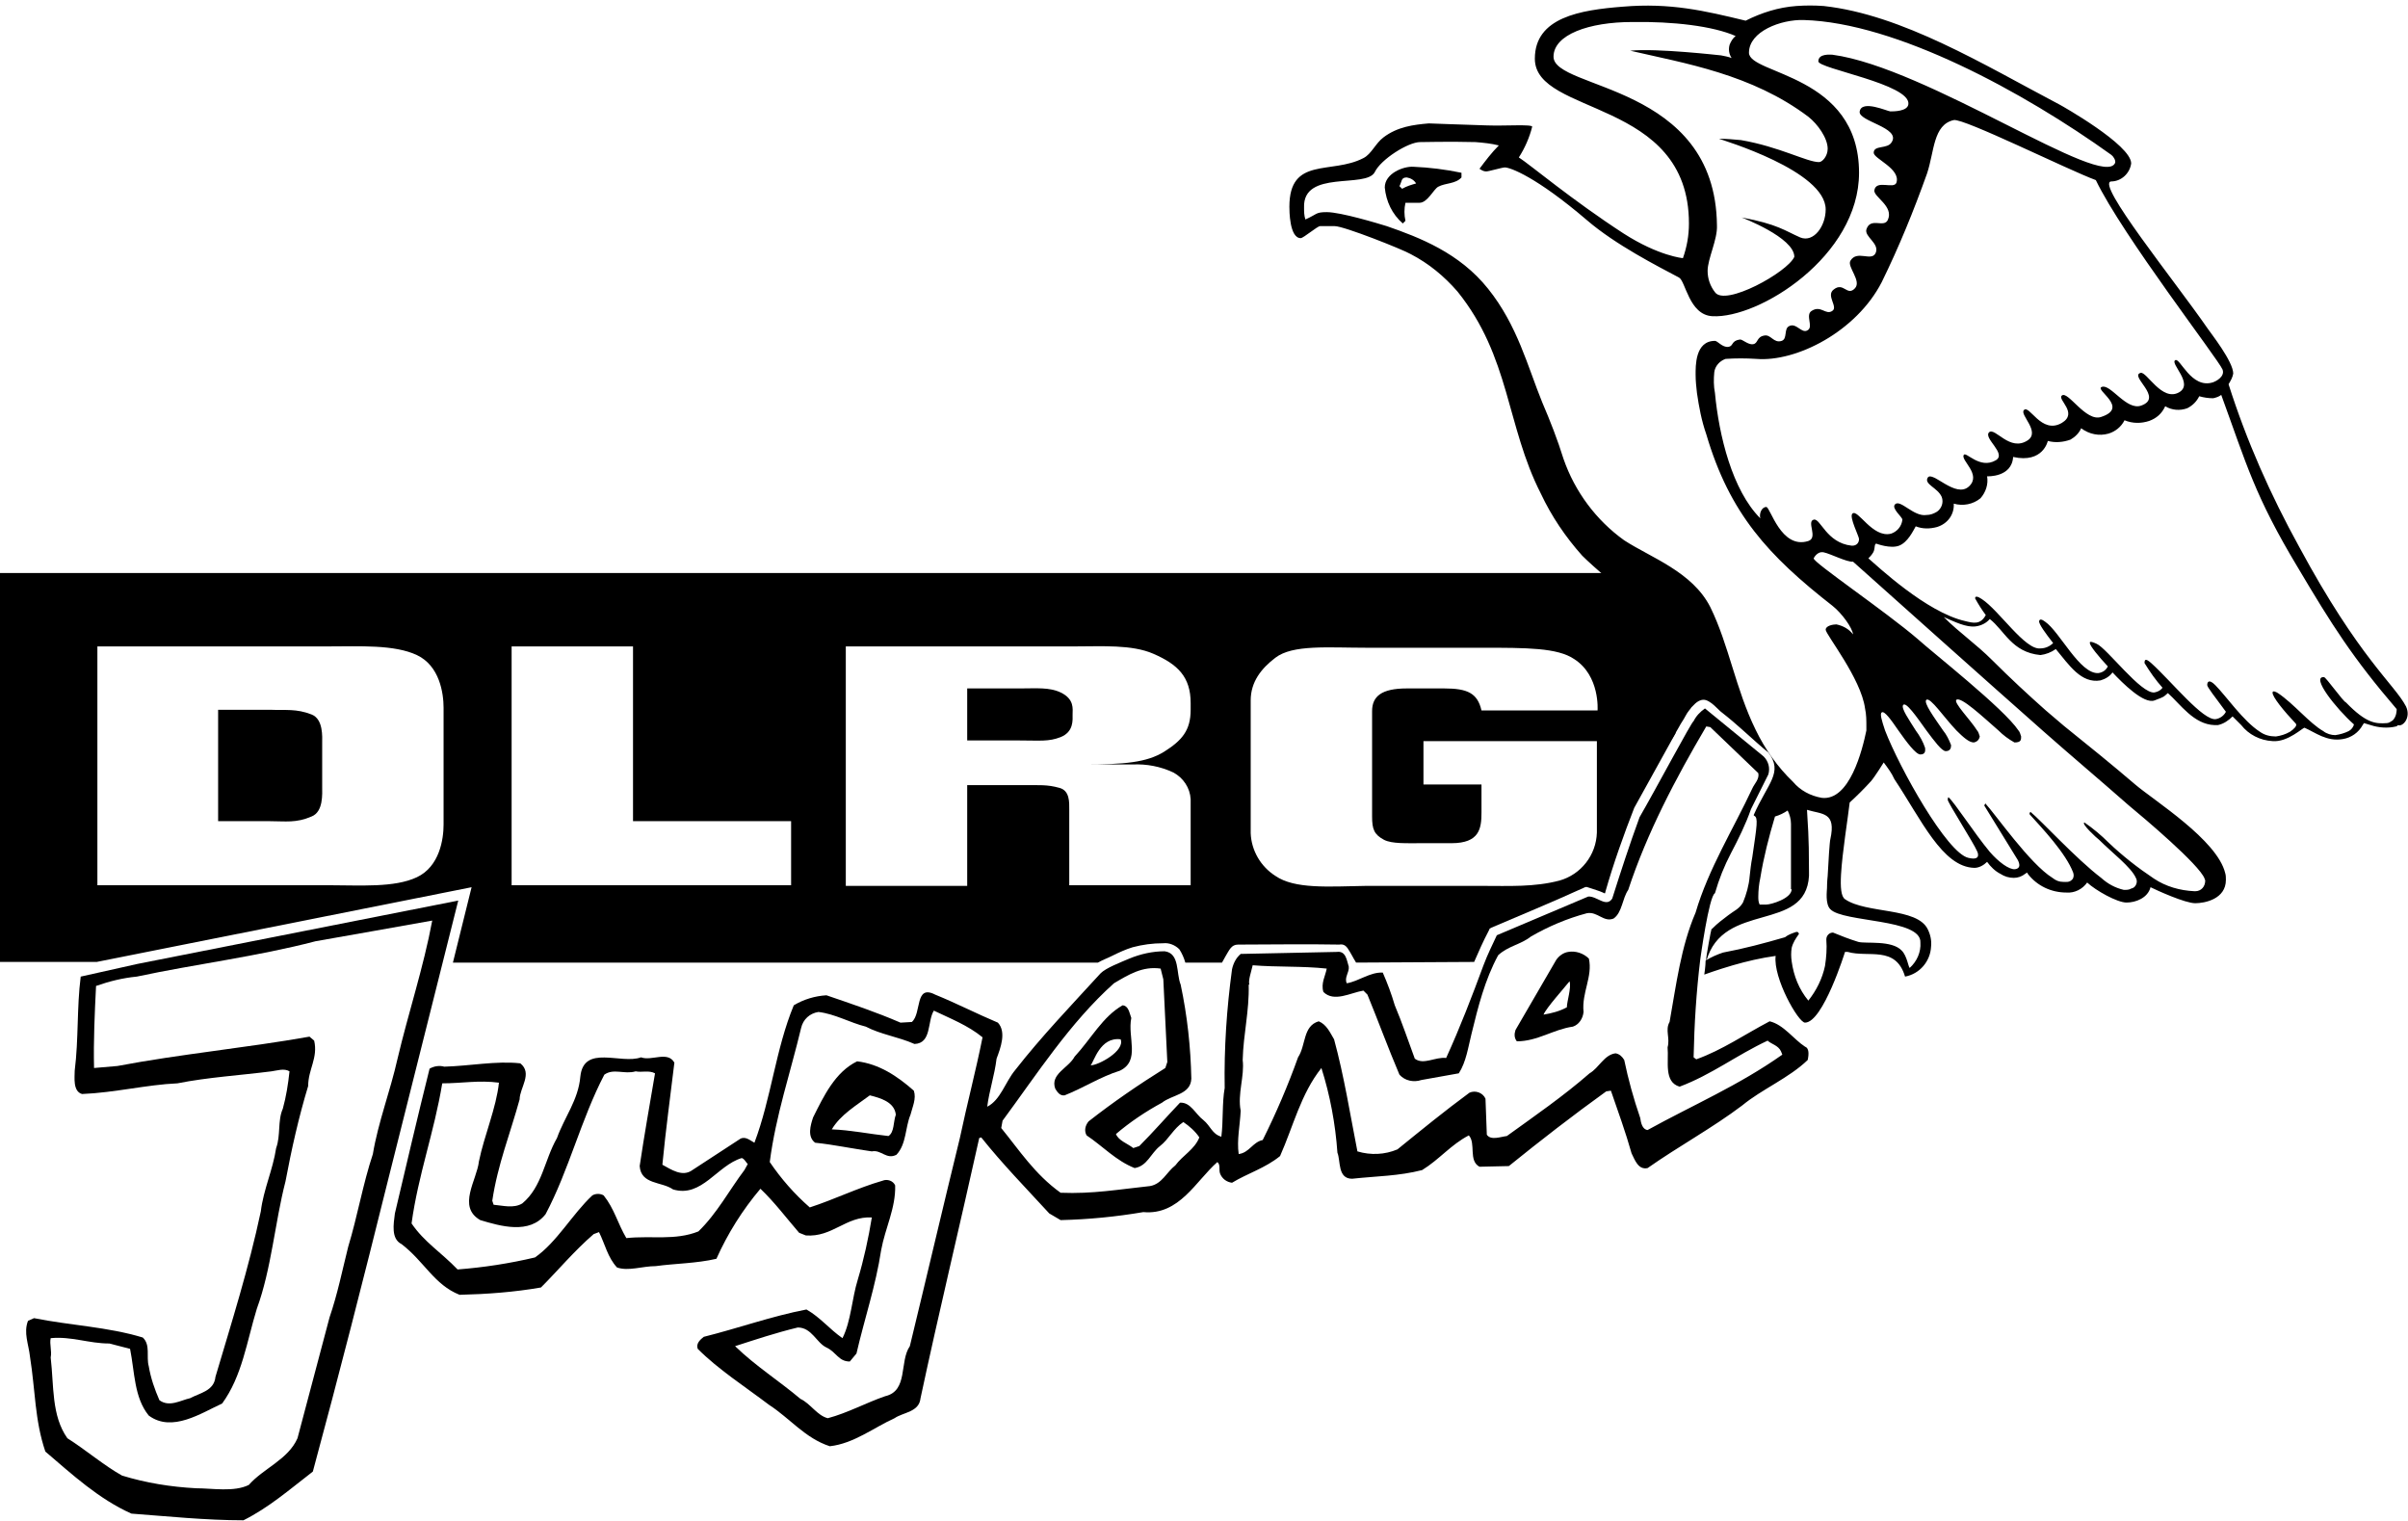
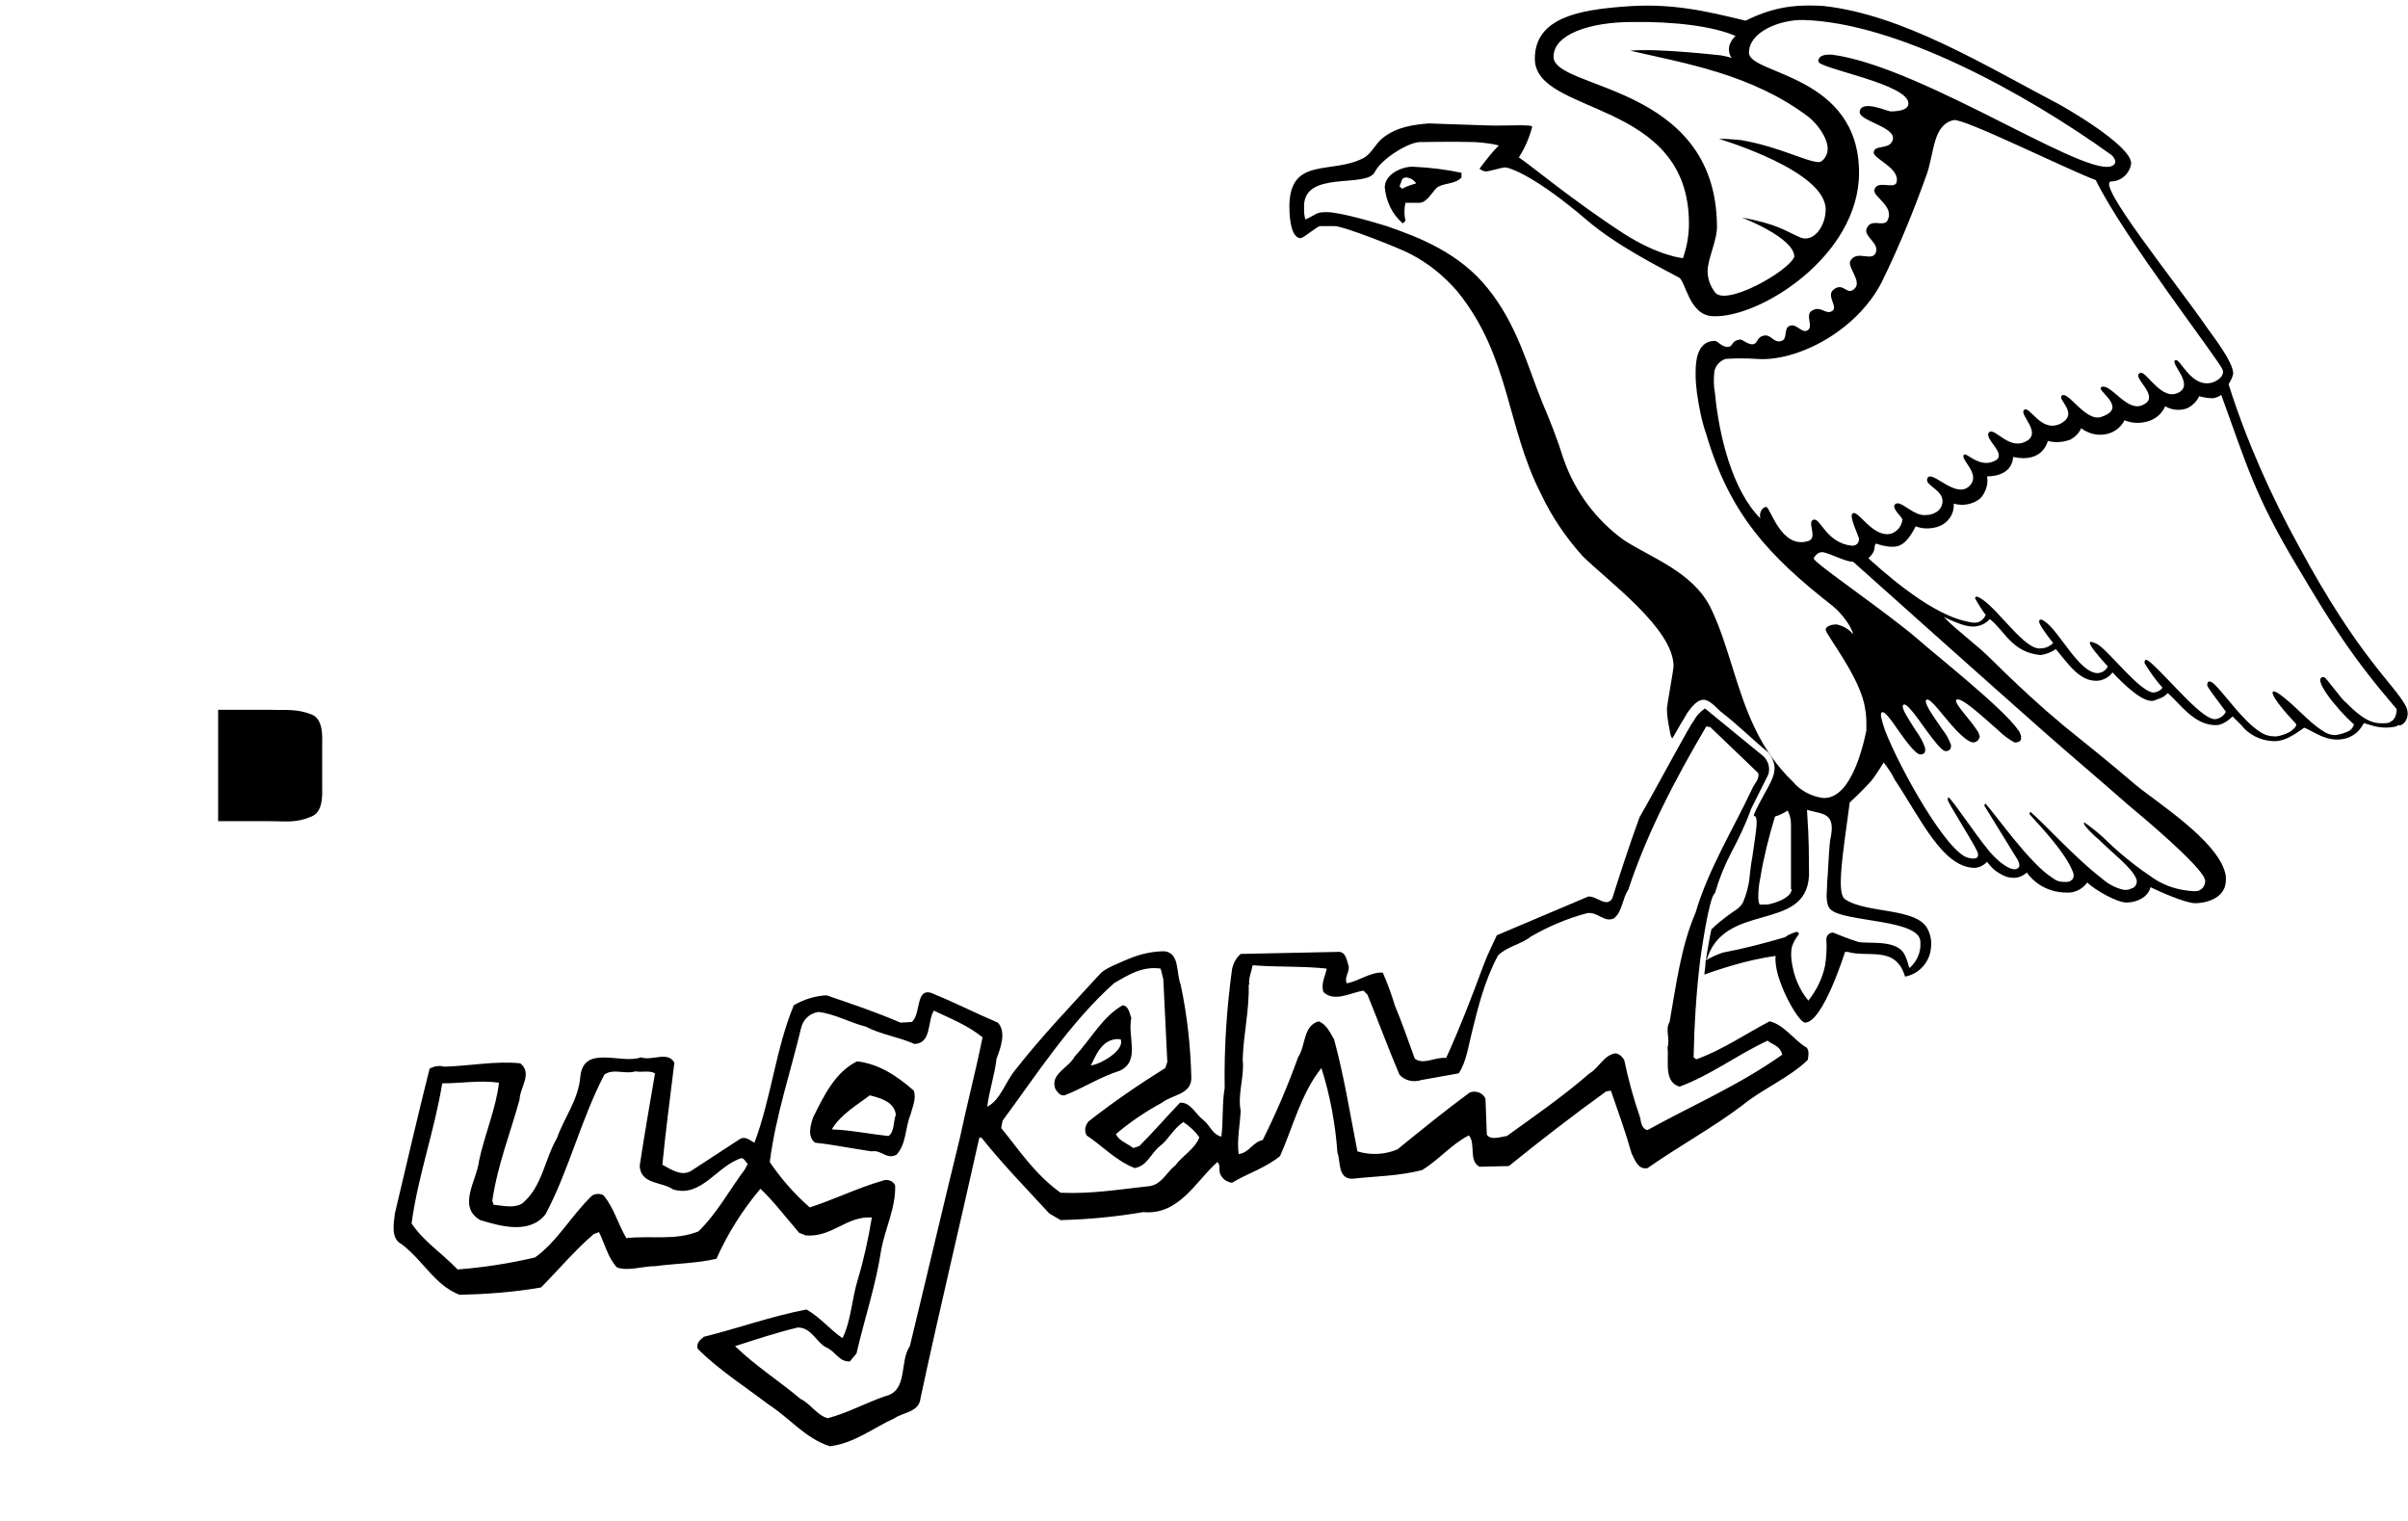
<svg xmlns="http://www.w3.org/2000/svg" height="228" viewBox="0 0 361 228" width="361">
  <g>
    <g transform="translate(0 85)">
-       <path d="m159 18.8c-1.7-.8-3.6-.6-6.1-.6h-7.9v7.8h7.9c3 0 4.3.2 6.1-.5 2-.8 1.8-2.6 1.8-3.4s.3-2.3-1.8-3.3z" />
-       <path d="m251 20.2c.2-2.3.6-6 .5-6.9-.3-2.3-2.1-4.7-4-6.9-2.3-2.5-4.4-3.4-6.9-5.5h-240.6v58.3h14.5l56.2-11.2-2.8 11.3h96.7c.9-.5 1.3-.6 2.1-1 1-.5 2.1-1 3.1-1.3 1.5-.4 3-.6 4.6-.6.9-.1 1.8.3 2.4.9.4.6.7 1.3.9 2h5.5l.5-.9c.6-1 .9-1.8 1.9-1.8 5.1 0 9.8-.1 15.2 0 .5-.1.9.1 1.2.5.6.9.8 1.4 1.3 2.2l17.7-.1c.8-1.8 1.2-2.8 2.3-4.9 0-.1 0-.1 0-.1.1 0 .1 0 .2-.1 4.2-1.8 9.3-3.9 13.9-6 .2-.1.4-.2.6-.1.9.3 1.9.6 2.3.8.3.1.3.3.4-.2 1.2-4.2 2.7-8.4 4.3-12.5l6.2-11.2c-.4-1.4-.1-3.1-.2-4.7zm-184.5 18.4c0 2.2-.6 6.3-4 7.9s-8.5 1.2-13.3 1.2h-34.6v-35.8h34.6c4.7 0 9.9-.3 13.3 1.3s4 5.7 4 7.9zm52.1 9.1h-41.9v-35.8h18.2v26.2h23.7zm51.2-18.1c2.1-.1 4.2.3 6.1 1.2 1.5.8 2.5 2.3 2.6 4v12.9h-18.2v-11.3c0-1.1.1-2.9-1.5-3.3-1.8-.5-2.9-.4-5.7-.4h-8.1v15.1h-18.2v-35.9h34.4c4 0 8.5-.3 11.7 1.1 3.7 1.6 5.6 3.5 5.6 7.4v1c0 3.1-1.3 4.6-4 6.3-2.6 1.6-5.9 1.9-12.1 1.9zm69.7-8.1h-17.4c-.6-2.6-2.1-3.3-5.6-3.3h-5.6c-3.8 0-5.2 1.2-5.2 3.4v15.8c0 1.9.3 2.7 1.8 3.5 1.2.6 3.3.5 5.7.5h4.4c4.2 0 4.5-2.2 4.5-4.6v-4.2h-8.7v-6.5h26v13.7c-.1 3.4-2.4 6.3-5.6 7.2-3.8 1-7.5.8-11.7.8h-17.3c-5.7.1-10.7.5-13.6-1.5-2.2-1.4-3.6-3.8-3.7-6.4v-19.9c0-2.8 1.6-4.8 3.7-6.4 2.6-2 7.9-1.5 13.6-1.5h17.3c6.8 0 11.4 0 13.9 1.7 3.9 2.5 3.5 7.7 3.5 7.7z" />
      <path d="m46.7 22.1c-2.3-.9-3.9-.6-6.2-.7h-7.8v16.7h7.8c2.3 0 3.9.3 6.2-.7 1.8-.7 1.6-3.4 1.6-4.5v-6.5c0-.9.2-3.6-1.6-4.3z" />
    </g>
    <g transform="translate(3 106)">
      <path d="m267.6 50.9c-1.7-1.1-3.2-3.3-5.3-3.8-3.8 2-7.1 4.3-11 5.7l-.4-.3c.1-4.9.4-9.8 1-14.7 0 0 1.3-9.5 2.2-9.9.6-2.1 1.4-4.1 2.4-6 1.1-2.1 2.2-4.3 3-6.6l2.6-5.2c.3-1 0-2-.7-2.7l-8.8-7.2c-.7.5-1.3 1.1-1.7 1.9-.3.1-5.5 9.9-8.1 14.4-1.5 4.1-2.8 8.1-4.1 12.2-.9 1.4-2.3-.4-3.6-.3l-13.7 5.8c-.7 1.5-1.4 2.9-2 4.5-1.7 4.6-3.5 9.3-5.6 13.9-1.6-.2-3.4 1.1-4.7.1-1-2.7-1.9-5.4-3-8-.5-1.7-1.1-3.3-1.8-4.9-1.9-.1-3.6 1.3-5.4 1.6-.4-.9.4-1.6.3-2.5-.3-.9-.4-2.4-1.8-2.2l-14.4.3c-.7.6-1.1 1.4-1.3 2.3-.8 5.9-1.2 11.8-1.1 17.8-.4 2.2-.2 5-.5 7.3-1.4-.4-1.6-1.6-2.7-2.5-1.2-.9-1.9-2.7-3.5-2.6-2.1 2.2-4 4.4-6.1 6.5l-.9.3c-.9-.7-2.2-1.1-2.6-2.1 2.1-1.8 4.5-3.4 6.9-4.7 1.5-1.2 4.3-1.2 4.4-3.6-.1-4.7-.6-9.4-1.6-14.1-.7-1.7-.1-4.7-2.4-5-1.8 0-3.6.4-5.3 1.1-1.4.6-3.5 1.4-4.3 2.2-4.3 4.7-8.9 9.5-12.8 14.5-1.5 1.8-2.2 4.5-4.2 5.5.3-2.4 1.1-4.7 1.4-7.2.6-1.6 1.5-4 .2-5.4-3.1-1.3-6.2-2.9-9.4-4.2-3.1-1.6-2 2.8-3.5 4.1l-1.7.1c-3.7-1.6-7.3-2.8-11.1-4.1-1.7.1-3.4.6-4.9 1.5-2.7 6.5-3.4 14-5.9 20.6-.6-.3-1.3-1-2.1-.6l-7.2 4.7c-1.5 1.1-3.2-.1-4.5-.8.5-5.2 1.2-10.3 1.8-15.3-1-1.8-3.4-.2-5-.8-3 1.1-8.6-2-9.1 2.9-.3 3.5-2.4 6.1-3.5 9.2-1.9 3.3-2.2 7.3-5.2 9.8-1.3.8-3 .3-4.3.2l-.2-.6c.8-5.4 2.7-10.1 4.1-15.2 0-1.7 2-3.9.1-5.4-3.6-.4-7.6.4-11.4.5-.7-.2-1.5-.1-2.2.3-1.8 7.2-3.5 14.5-5.2 21.7-.2 1.6-.6 3.8 1 4.6 3.4 2.6 4.9 6.1 8.7 7.6 4.1-.1 8.2-.4 12.2-1.1 2.5-2.5 5-5.5 7.9-8l.8-.3c.9 1.8 1.3 3.8 2.7 5.3 1.7.6 3.8-.2 5.8-.2 2.9-.4 6.1-.4 9.1-1.1 1.7-3.8 3.9-7.3 6.6-10.5 2.1 2 3.9 4.4 5.8 6.6l1 .4c4 .3 6-2.9 9.9-2.7-.5 3.1-1.2 6.3-2.1 9.3-.9 2.9-1 6.2-2.3 8.8-2-1.4-3.3-3.1-5.4-4.3-5.2 1-10.2 2.8-15.4 4.1-.5.4-1.2 1-.9 1.8 3.1 3.1 7 5.6 10.7 8.4 3.1 2 5.4 5 9.1 6.2 3.6-.4 6.6-2.8 9.7-4.2 1.3-.9 3.7-.9 3.9-3 2.8-13.1 5.9-25.9 8.8-39l.3-.1c3.1 3.9 6.8 7.7 10.2 11.4l1.7 1c4.2-.1 8.3-.5 12.4-1.2 5.4.5 7.9-4.7 11.1-7.5.5.4.2 1.1.4 1.7.3.8 1 1.3 1.8 1.4 2.3-1.4 5-2.2 7.2-4 2-4.5 3.1-9.3 6.2-13.2 1.3 4.1 2.1 8.4 2.4 12.7.5 1.2 0 3.9 2.2 3.9 3.7-.4 7-.4 10.5-1.3 2.6-1.6 4.3-3.8 7-5.2 1.1 1.2-.1 3.8 1.6 4.7l4.4-.1c4.7-3.8 9.6-7.6 14.6-11.2l.7-.1c1.1 3.2 2.2 6.2 3.1 9.4.5 1 1 2.5 2.4 2.2 4.7-3.3 9.7-6 14.2-9.4 2.9-2.4 7-4.1 9.8-6.8.2-.9.2-1.8-.4-2zm-159 18.5c-2.2 2.9-4.1 6.5-6.9 9.2-3.5 1.4-7.1.6-10.8 1-1.3-2.2-1.8-4.4-3.4-6.4-.5-.3-1.2-.3-1.7 0-3 2.8-5.3 7-8.6 9.3-3.8.9-7.7 1.5-11.6 1.8-2.5-2.6-5-4.1-6.9-6.9 1-7.3 3.4-13.7 4.6-21 2.9 0 5.5-.5 8.5-.1-.4 3.8-2.2 7.9-3 11.8-.3 2.8-3.3 6.8.2 8.8 3 .9 7.4 2.2 9.8-.9 3.5-6.6 5.3-14.2 8.8-20.9 1.4-1 3 0 4.7-.5.9.2 2-.2 2.9.3-.8 4.7-1.6 9.2-2.3 13.9.2 2.8 3.3 2.3 5 3.5 4.3 1.3 6.6-3.6 10.3-4.7.4.1.6.6.9.9zm32.3-4.8c-2.5 10.2-5 20.9-7.5 31.2-1.6 2.3-.2 6.7-3.7 7.5-2.9 1-5.6 2.5-8.6 3.3-1.6-.4-2.6-2.2-4.1-2.9-3.2-2.7-6.7-4.9-9.8-7.9 3.1-1 6.1-2 9.4-2.8 2.1 0 2.8 2.3 4.3 3s1.8 2.1 3.5 2.1l1-1.2c1.2-5.2 2.9-10.2 3.7-15.5.6-3.3 2.2-6.3 2.1-9.7-.3-.7-1.2-1-1.9-.7-3.8 1.1-7.2 2.8-10.9 4-2.3-2-4.3-4.3-6-6.8.9-7 3.1-13.4 4.7-20.1.3-1.3 1.3-2.2 2.6-2.4 2.5.3 4.7 1.6 7.1 2.2 2.3 1.2 4.8 1.5 7.3 2.6 2.6-.1 1.9-3.4 2.9-5 2.5 1.2 5.1 2.2 7.3 4-1 5-2.3 9.9-3.4 15.1zm32.3 4.1c-1.3 1-2 2.8-3.8 3.1-4.7.5-8.6 1.2-13.4 1-3.9-2.8-6.2-6.4-8.9-9.7l.2-1.1c5.1-6.9 10.1-14.7 16.7-20.6 2.2-1.3 4.3-2.6 7-2.2l.4 1.6.6 12.4-.3.9c-4 2.5-7.8 5.1-11.5 8-.5.6-.7 1.4-.3 2.1 2.4 1.6 4.4 3.8 7.2 4.9 1.9-.3 2.4-2.2 3.8-3.3 1.3-1 2-2.6 3.5-3.6.9.6 1.8 1.4 2.4 2.3-.7 1.8-2.5 2.7-3.6 4.2zm70.8-5.3c-.8-.1-1-1.1-1.1-1.8-1-2.9-1.8-5.8-2.4-8.7-.3-.5-.7-.9-1.3-1-1.7.2-2.5 2.2-3.9 3-3.9 3.4-8.1 6.3-12.4 9.4-.9.1-2.4.7-3-.2l-.2-5.4c-.4-.9-1.5-1.3-2.4-.9-3.8 2.8-7.1 5.5-10.8 8.5-1.9.8-4 .9-6 .3-1.1-5.6-2-11.3-3.5-16.8-.6-1-1.1-2.2-2.3-2.7-2.4.7-1.9 3.6-3.1 5.4-1.5 4.2-3.3 8.4-5.3 12.4-1.5.3-2 1.9-3.6 2.1-.3-2.1.2-4.3.3-6.5-.5-2.5.6-5.2.3-7.6.1-3.9 1-7.3.9-11.3h.1c-.2-.6.3-2 .5-2.9 3.7.3 7.4.1 11.1.5-.2 1.1-.9 2.2-.5 3.5 1.6 1.6 4.1.1 6-.2l.6.6c1.6 3.9 3.1 8 4.8 12 .8.9 2.1 1.2 3.3.8l5.6-1c1.1-1.7 1.4-3.9 1.9-5.9 1-4.1 2-8.1 4-11.8 1.5-1.4 3.4-1.6 4.9-2.8 2.6-1.5 5.4-2.7 8.4-3.5 1.6-.3 2.5 1.4 4 .8 1.3-.9 1.3-3 2.2-4.3 2.8-8.5 7.1-16.7 11.7-24.5l.6.1 7.2 6.9c.2.9-.6 1.6-.9 2.3-2.8 6-6.6 12.1-8.5 18.6-2.2 5.1-2.9 10.8-3.9 16.4-.7 1.2.1 2.4-.3 3.8.2 2.1-.6 5.2 1.8 5.9 4.8-1.8 8.5-4.7 13.2-6.9.5.5 1.6.7 2 1.6l.2.5c-6.5 4.6-13.5 7.6-20.2 11.3z" />
-       <path d="m17.6 38.5-8.5 1.9c-.6 4.7-.3 9.3-.9 14.1 0 1-.3 3.1 1.1 3.5 4.9-.2 9.7-1.4 14.3-1.6 4.5-.9 9.4-1.2 14.1-1.8.8-.1 1.9-.5 2.7 0-.2 1.9-.5 3.8-1 5.6-.8 1.8-.3 4-1 5.9-.5 3.3-1.9 6.2-2.3 9.5-1.8 8.5-4.4 16.7-6.8 24.8-.2 2.1-2.3 2.4-3.8 3.2-1.4.3-3.1 1.4-4.6.3-.7-1.6-1.3-3.3-1.6-5.1-.4-1.4.3-3.2-.9-4.3-5.3-1.6-10.8-1.8-16.3-2.9l-.9.4c-.7 1.8.1 3.5.3 5.4.8 5 .7 9.5 2.3 14.2 4.1 3.5 8 7.1 12.9 9.3 5.4.4 11.1 1 16.8 1 3.8-1.9 6.9-4.6 10.4-7.3 3.9-14.4 7.6-28.9 11.2-43.4l10.6-42.2zm35.3 28.5c-1.5 4.5-2.3 9.3-3.7 13.9-.9 3.6-1.6 7.1-2.8 10.6l-4.8 18.1c-1.4 3.2-5.1 4.5-7.3 7-2.2 1.1-5.5.5-7.9.5-3.8-.2-7.5-.8-11.1-1.9-2.7-1.5-5.5-3.9-8.2-5.6-2.4-3.4-2-7.8-2.5-12.1.2-1-.2-2 0-2.9 3.1-.3 5.7.8 8.8.8l3.1.8c.7 3.5.6 7.3 2.8 10 3.5 2.6 7.9-.4 11-1.8 3-4.1 3.7-9.3 5.2-14.2 2.2-6 2.7-12.9 4.3-19.1.9-4.8 2-9.7 3.4-14.3 0-2.5 1.5-4.2.9-6.8l-.7-.6c-9.6 1.7-19.3 2.6-28.8 4.4l-3.5.3c-.1-4 .1-8.3.3-12.3 2-.7 4-1.2 6.1-1.4 8.9-1.9 18-3 26.8-5.3 5.8-1 11.8-2.1 17.5-3.1-1.3 7-3.6 13.9-5.2 20.7-1.1 4.9-2.9 9.5-3.7 14.3z" />
-       <path d="m235.2 37.7c-.8-.8-2-1.2-3.1-1-.7.1-1.4.6-1.8 1.2l-6.1 10.5c-.2.6-.2 1.2.2 1.7 3.1 0 5.5-1.8 8.4-2.2.9-.3 1.5-1.2 1.6-2.2-.3-2.9 1.4-5.3.8-8zm-3.3 7.3c-1.1.6-2.3.9-3.5 1.1.4-1 3.2-4.1 3.9-5 .3 1-.4 3-.4 3.9z" />
      <path d="m166.6 46.6c-.3-.8-.4-1.8-1.3-1.9-3 1.7-4.7 5-7.2 7.7-.9 1.7-3.7 2.6-2.9 4.8.3.5.7 1.1 1.4 1 2.8-1.1 5.4-2.8 8.3-3.7 3.1-1.5 1.1-5 1.7-7.9zm-6.1 7.1c.5-.5 1.4-4.3 4.5-3.9.7 1.7-3.3 3.9-4.5 3.9z" />
      <path d="m134 57.5c-2.5-2.2-5.2-4-8.5-4.4-3.3 1.6-5 5.2-6.6 8.4-.4 1.2-.9 2.9.3 3.8 2.9.3 5.6.9 8.5 1.3 1.4-.3 2.2 1.3 3.7.5 1.5-1.6 1.3-4.1 2.1-6 .3-1.2.9-2.4.5-3.6zm-3.8 6.8c-2.8-.3-5.7-.9-8.5-1 1.3-2.2 3.7-3.6 5.7-5.1 1.6.4 3.7 1 3.9 2.9-.4 1.1-.2 2.6-1.1 3.2z" />
    </g>
    <g transform="translate(193)">
      <path d="m14.6 28.1c.2 2.1 1.1 4 2.7 5.4l.4-.4c-.2-.9-.2-1.8 0-2.7h2.1c1.2 0 2.1-2 2.8-2.4 1.1-.6 2.6-.4 3.5-1.4v-.7c-2.4-.5-4.8-.8-7.2-.9-1.5-.1-4.3 1-4.3 3.1zm4.7-.6c-.7.2-1.4.4-2.1.8l-.4-.4c.4-.7.2-1.3 1.1-1.3.6.1 1.1.4 1.4.9z" />
      <path d="m167.7 105.9c-1.7-3.3-7-7.2-16-23.9-4.3-7.8-7.9-15.9-10.6-24.4.3-.5.6-1 .7-1.6 0-1.8-3.4-6.1-3.8-6.7-4.9-7.1-16.9-21.9-14.5-22.1 1.5 0 2.8-1.2 3-2.7 0-2.8-10.5-8.7-10.7-8.8-11.4-6-23.6-13.5-35.4-14.8-1.4-.1-2.7-.1-4.1 0-2.7.2-5.2 1-7.6 2.2-6.2-1.5-11.3-2.7-18.4-2.1-6.4.5-13.2 1.6-13.2 7.8 0 8.6 23.1 5.9 23.1 24.7 0 1.8-.3 3.5-.9 5.2 0 0-3.6-.3-8.9-3.7-7.7-5-14-10.3-15.7-11.4.9-1.4 1.6-3 2-4.6 0-.4-4.1-.1-6.8-.2-3.4-.1-8.7-.3-8.7-.3-2.3.2-4.7.5-6.8 2.1-1.2.9-1.8 2.5-3 3.1-4.8 2.5-11.1-.3-11.1 7.3 0 .5 0 4.7 1.7 4.7.4 0 2.5-1.8 2.9-1.8h2.2c1.4 0 10.2 3.5 11.4 4.2 2.7 1.4 5 3.3 7 5.6 7.9 9.8 7.3 20.1 12.5 30.3 1.6 3.4 3.7 6.5 6.2 9.3 3.8 3.8 13.7 10.9 13.7 16.6 0 .4-1 5.9-1 6.3 0 1.1.2 2.2.4 3.2.1.5.1.9.4 1.3 0 0 .5-.8 1-1.7.3-.6.7-1.1 1-1.7s.8-1.1.9-1.3c.1 0 .8-1.1 1.8-1.1s2.3 1.6 2.6 1.8c1.4 1.1 2.2 1.8 3.1 2.6 1.9 1.7 3 2.7 4 3.5 2.3 3-.1 4.6-2.2 9.4 0 0 0 0 .1.1.6.3.4 1.4-.3 6.2-.2 1-.3 2-.4 2.9-.1 1.3-.5 2.7-1 3.9-.6 1-1.3 1.2-2.2 1.9-1 .8-1.4 1-2.5 2.1 0 0 0 0 0-.1-.1.2-.8 4.2-.8 4.4v.5c2.5-9.1 14.9-4.2 15.4-12.8 0-.2 0-.3 0-.5 0-6.1-.2-7.1-.3-9.4 2.3.7 4.4.3 3.5 4.4-.1.3-.3 3.4-.4 5.5-.1.9-.1 1.7-.1 1.8 0 .4-.3 2.4.5 3.2 1.9 2 13.7 1.4 13.5 5 .1 1.4-.5 2.8-1.6 3.8-.2-.1-.4-1.8-1.2-2.6-1.5-1.6-5.4-1-6.5-1.3-1.3-.4-2.6-.9-3.8-1.4-.6 0-1 .5-1 1v.1c.1 1.3 0 2.6-.2 3.9-.4 1.9-1.3 3.7-2.5 5.2-1.4-1.7-2.2-3.7-2.5-5.9-.1-.7-.1-1.3 0-2 .2-.8.6-1.4 1.1-2.1-.1-.1 0-.3-.4-.3-.6.2-1.2.4-1.7.8-3.1.9-6.1 1.7-9.3 2.3-.9.3-1.8.7-2.6 1.2v-.1.1c0 .8-.2 2.1-.2 2.1s1.9-.7 4.3-1.4c2.1-.6 4.2-1.1 6.4-1.4-.4 3.3 3.4 10 4.4 10 2.7 0 6-10.6 6-10.6h.4c3.1.9 7.2-1 8.6 3.7 2.2-.4 3.8-2.3 3.9-4.5.1-.9-.1-1.8-.5-2.6-1.6-3.3-9.2-2.3-12.4-4.5-.6-.4-.7-1.8-.6-3.7.2-3.4 1-8.2 1.3-10.8 1.1-1 2.2-2.1 3.2-3.2.6-.7 1.9-2.8 1.9-2.8.6.8 1.2 1.6 1.6 2.5 4 6 7.2 13.2 12 13.3.7 0 1.4-.4 1.9-.9.5.7 1.2 1.4 2 1.8.6.4 1.3.6 2 .6.6 0 1.2-.2 1.7-.6.1-.1.2-.1.3-.2 0 .1.1.1.1.2 1.4 1.8 3.5 2.8 5.8 2.8 1.2.1 2.4-.5 3.1-1.5 1.3 1.2 4.5 3 5.9 3s3.2-.7 3.6-2.3c1 .5 5.2 2.4 6.7 2.4 1.4 0 4.6-.6 4.6-3.5 0-.3 0-.7-.1-1-1.2-5-10.7-10.9-13.5-13.3-3.5-3-7.1-5.9-10.7-8.8-.9-.8-1.8-1.5-2.7-2.3-2.6-2.3-5.4-4.9-8-7.5-2.5-2.5-4.9-4.1-7.3-6.5 1.6.7 3.4 1.6 4.8 1.4.8-.1 1.6-.5 2.1-1.1 2.2 1.7 3.3 5 7.6 5.4.8-.1 1.6-.4 2.3-.9 2 2.4 3.8 5.2 6.7 4.7.7-.2 1.4-.6 1.8-1.2 1.5 1.6 4.7 4.8 6.3 4.2s1.3-.5 2-1.1c1.9 1.7 3.9 4.7 7 4.8h.3.2c.9-.2 1.6-.7 2.2-1.3.5.5.9.9 1.3 1.3 1.1 1.4 2.8 2.3 4.7 2.4 2.3.2 4.6-2.1 4.8-2 1.6.7 3.3 2.1 5.7 1.7 1.3-.2 2.4-1 3-2.1.1-.1.1-.2.2-.3.3.1.7.2 1 .3 1.2.4 2.6.5 3.8.2.1 0 .2-.1.3-.2.7.3 2-1.1 1.2-2.8zm-27.5-50.5c.4 1.1-1.1 1.8-1.4 1.9-3.3 1.1-5-3.8-5.7-3.3-.8.5 2.8 3.5.6 4.8-2.6 1.5-4.9-3.2-5.8-2.9-1.7.5 3.5 3.7.1 4.9-2.2.8-4.6-3.3-5.9-2.8-1.2.4 4.2 3.1-.1 4.5-2.3.8-5-4-5.9-3.2-.7.6 2.5 2.6 0 4.1-3.1 1.8-4.9-2.9-5.7-1.9-.6.7 2.5 3.2.6 4.5-2.7 1.8-4.9-2-5.8-1.2-.9.9 2.7 3.2 1 4.2-2.4 1.4-4.5-1.4-4.8-.8-.5.8 2.7 2.9.8 4.7-2 1.9-5.5-2.4-6.2-1.3-.6 1 1.5 1.5 2.1 2.9.3.8 0 1.7-.7 2.2-.5.3-1 .5-1.6.5-1.9.3-3.9-2.4-4.7-1.6-.6.6 1.1 1.9 1.1 2.3-.1 1-.8 1.8-1.7 2.1-2.8.7-5-3.8-5.8-3-.5.5 1 3.4 1 3.8 0 .6-.4 1-1 1 0 0 0 0-.1 0-3.8-.4-4.7-4.2-5.7-3.9-1.1.3.7 2.7-.8 3.2-4.1 1.3-5.7-5.1-6.3-5.1-.7 0-1.1 1-.9 1.7-4.2-4.2-6.2-12.4-6.8-18.8-.2-1-.2-2.1-.1-3.1.1-.9.8-1.7 1.7-2 1.5-.1 3-.1 4.6 0 6 .5 15-4.1 18.8-11.5 2.6-5.3 4.8-10.7 6.8-16.3 1.1-3.3.9-7.3 4-8 1.5-.3 17.2 7.5 21.3 9 4 8.3 18.4 26.9 19 28.4zm-100.3-46.9c0-3.3 5.3-5.2 11.8-5.2 6.1-.1 12.1.6 15.5 2.1-.4.3-.7.8-.9 1.3-.2.7-.1 1.4.3 2-.5-.2-1.1-.3-1.6-.4-.1 0-9.6-1.1-13.6-.7 8.2 1.9 18.2 3.5 26.7 9.9 1.4 1.1 2.9 3.2 2.9 4.8 0 1.1-.8 2-1.3 2-1.8 0-5.9-2.3-11.7-3.3-1.1-.1-2.2-.2-3.3-.2.5.2 16 4.8 16 10.6 0 2.5-1.8 5-3.8 4.2-2.3-1-3.4-2-8.8-3 0 0 7.9 3 7.9 5.9-1 2.3-10.4 7.5-11.9 5.3-.7-.9-1.1-2-1.1-3.2 0-1.8 1.5-4.7 1.4-6.8-.2-21.3-24.5-20.3-24.5-25.3zm35.7 124.8c0 1.4-3.1 2.3-3.8 2.3h-1c-.2-.4-.2-.8-.2-1.2 0-.9.1-1.9.3-2.8.5-3.1 1.3-6.2 2.2-9.2.7-.2 1.3-.5 1.9-.9.3.6.5 1.3.5 2v8.1 1.7zm4.5-13.7c-1.7-.3-3.2-1.1-4.3-2.4-2.3-2.2-4.2-4.9-5.6-7.8-3-6.1-4-12.7-6.8-18.4-2.7-5.3-8.9-7.4-12.9-10-4.2-3-7.4-7.3-9.1-12.2-.9-2.9-2-5.7-3.2-8.5-2.2-5.4-3.7-11.5-8.1-17-4.3-5.4-10.3-7.7-15.2-9.4-1.3-.4-6.9-2.1-9-2.1-1.7 0-1.4.3-3.2 1.1-.2-.6-.2-1.2-.2-1.8-.2-5.7 9.3-2.8 10.6-5.3.9-1.9 5-4.5 6.8-4.5 0 0 4.6-.1 8.3 0 1.2.1 2.3.2 3.5.5-1.1 1.1-2 2.3-2.9 3.5.3.2.6.4 1 .4s2.4-.6 2.8-.6c.8 0 4.7 1.4 12.3 7.9 4.3 3.7 10.6 6.9 13.8 8.6 1 .5 1.5 5.6 5 5.8 7 .4 22-9 22-21.5 0-14.8-16.5-14.7-16.5-18 0-3.2 4.8-5 8.2-4.9 13.9.4 33 10.8 46.1 20.2.3.2.7.8.6 1.2-1.7 4.2-28.2-14.3-42.4-16.2-.3 0-2.1-.2-2.1 1 0 1.1 13.8 3.4 13.5 6.4-.1 1.1-2.2 1.1-2.7 1.1-.4 0-4.3-1.8-4.6 0-.3 1.5 6.2 2.4 4.8 4.6-.6 1.1-2.7.4-2.7 1.6 0 .9 4.1 2.4 3.4 4.5-.4 1-3-.5-3.3 1.1-.2 1 3 2.4 2 4.5-.6 1.2-2.6-.5-3.2 1.4-.3 1.1 2 2.1 1.4 3.5s-2.8-.5-3.8 1.2c-.5.9 1.7 3 .7 4.1-1.2 1.3-1.7-1-3.2.2-1.2.9.7 2.6-.2 3.2-1 .7-1.7-.9-3.1 0-1 .6.3 2.4-.6 2.9-.9.6-1.7-1.2-2.8-.6-.8.4-.2 1.9-1.1 2.2-1.2.4-1.6-1-2.6-.8-1.2.2-.9 1.2-1.7 1.3s-1.6-.8-2-.7c-1.3.2-.9 1-1.7 1.1-.9.1-1.6-.9-2-.9-3 0-2.9 3.8-2.9 5.1 0 .9.1 1.8.2 2.7.3 2.1.7 4.2 1.4 6.2 3.5 11.9 9.3 18.2 18.9 25.7 1.4 1.1 3 3.3 3.1 4.3-.6-.8-1.5-1.3-2.5-1.5-.5 0-1.6.2-1.6.8 0 .7 5.3 7.3 5.9 11.8.2.9.2 1.8.2 2.7v.6c-.6 2.9-2.5 10.6-6.7 10.1zm33.1-10.1c4.3 3.8 8.7 7.5 12.9 11.2 2.3 1.9 10.6 8.9 11.4 11 0 .1.1.2.1.3 0 .9-.6 1.6-1.5 1.6 0 0 0 0-.1 0-2.2-.1-4.3-.7-6.1-1.9-2.4-1.6-4.7-3.4-6.8-5.4-1.1-1.1-2.3-2.1-3.6-3-.6.1 1.9 2.4 2.2 2.6 1.9 1.9 4.8 4.1 5.5 5.7.3.5.1 1.2-.4 1.5-.1 0-.2.1-.3.1-.3.2-.7.2-1.1.2-1.3-.3-2.4-.9-3.4-1.8-3.8-2.9-8.9-8.5-10.6-9.9-.1.1-.2.3-.1.4 1.9 2.1 5.4 5.8 6.5 8.7.1.3.1.6 0 .8 0 .1-.1.2-.2.3-.4.4-.9.3-1.3.3-.6 0-1.1-.2-1.6-.6-3.4-2.1-8.6-9.6-10.1-11.2.1.1-.2.3-.1.4 1.1 1.8 4.8 7.8 4.8 7.8s1.1 1.5-.2 1.7c-.9.1-2.5-1.1-3.8-2.6-2.4-2.9-5.2-7.3-6.2-8.2 0 .1-.1 0-.1.4s3.9 6.5 4.4 7.7c0 0 .8 1.5-1.3 1-3.2-.7-10.3-13.4-12.5-19.1-.5-1.5-.8-2.5-.5-2.7.4-.3 1.4 1.1 2.5 2.7 1.2 1.7 2.6 3.6 3.3 3.6.9 0 .7-.8.7-1-.3-.9-.8-1.8-1.4-2.6-1-1.6-2.2-3.3-1.9-3.8.4-.6 2 1.7 3.5 3.8 1.2 1.6 2.3 3.1 2.9 3.1.7 0 .8-.5.8-.9-.3-.8-.7-1.6-1.2-2.2-1.3-1.9-3-4.2-2.5-4.6.6-.4 2.6 2.6 4.5 4.6 1 1 1.9 1.8 2.6 1.8.5-.1.8-.4.9-.9-.1-.3-.2-.7-.4-.9-1-1.6-3.6-4.2-3.1-4.6.7-.5 3.9 2.5 6.3 4.6.7.7 1.5 1.3 2.4 1.8 1 0 1-.4 1-.9-.1-.3-.2-.7-.4-.9-2.2-3.3-12.9-11.7-15.1-13.7-4.9-4.2-15.7-11.5-15.6-12.1 0 0 .5-1.1 1.5-.9s3.5 1.5 4.4 1.4c9.3 8.3 18.9 16.9 28.4 25.3zm52.5-1.5c-.3.2-.6.4-.9.4-1.6.1-3 .1-6.1-3.1-.4-.1-3-3.8-3.3-3.8-2-.1 1.8 4.7 4.5 7.1-.1.4-.4.8-.8 1-.6.3-1.3.5-2 .6-.6 0-1.3-.2-1.8-.6-2.1-1.2-4.4-4.1-6.8-5.7-.3-.2-.8-.4-.8-.1-.1.6 1.7 2.8 3.5 4.7.2.3-.3.8-.9 1.2-.7.4-1.4.6-2.1.7-.9 0-1.7-.2-2.4-.7-2.5-1.6-5.1-5.4-6.7-7-1-1-1.2-.4-1.2 0 0 .3 1.1 1.7 2.8 4-.3.6-.9 1-1.5 1.1-1.9.3-6.6-5.6-9.7-8.4-.8-.7-1-.6-1 0 .8 1.3 1.7 2.6 2.7 3.7-.3.4-.7.6-1.2.7-2 .3-7.1-6.6-8.7-7.3-1.1-.5-1-.2-1-.1 0 .4 1.3 2 2.7 3.5-.3.6-.8.9-1.4 1-2.8.2-5.8-6.2-8-7.7-.4-.3-.8-.5-.9-.1s1 1.9 2.1 3.3c-.5.5-1.2.8-1.9.8-2.3.3-6.2-5.7-8.8-7.4-.6-.4-1-.5-1-.1.5.9 1 1.7 1.6 2.5-.8 1.5-1.9 1.2-3.1.9-5.8-1.3-13.2-8.3-14.5-9.4 0 0 .5-.5.6-.7.5-.6.2-1.5.6-1.5 0 0 2.1.8 3.4.3s2.1-2.2 2.5-2.9c1 .4 2.1.4 3.2.1 1.6-.5 2.6-1.9 2.5-3.5 1.4.4 2.9.1 4-.8.8-.9 1.2-2.1 1-3.3 0 0 3.7.2 3.9-2.9 4.5 1 5.2-2.4 5.2-2.4 1.1.3 2.3.2 3.4-.2.7-.4 1.3-1 1.6-1.7 1.2.9 2.7 1.2 4.1.8 1-.3 1.9-1 2.4-2 1.2.5 2.5.5 3.7.1 1.1-.4 1.9-1.1 2.4-2.2 1 .6 2.2.7 3.3.3.8-.4 1.4-1 1.8-1.8.7.2 1.4.3 2.1.3.4-.1.8-.2 1.2-.5 3.8 10.4 5 15.1 11.5 25.9 5.1 8.6 8.2 13.5 14.8 21.2 0 .2 0 1.1-.6 1.7z" />
    </g>
  </g>
</svg>